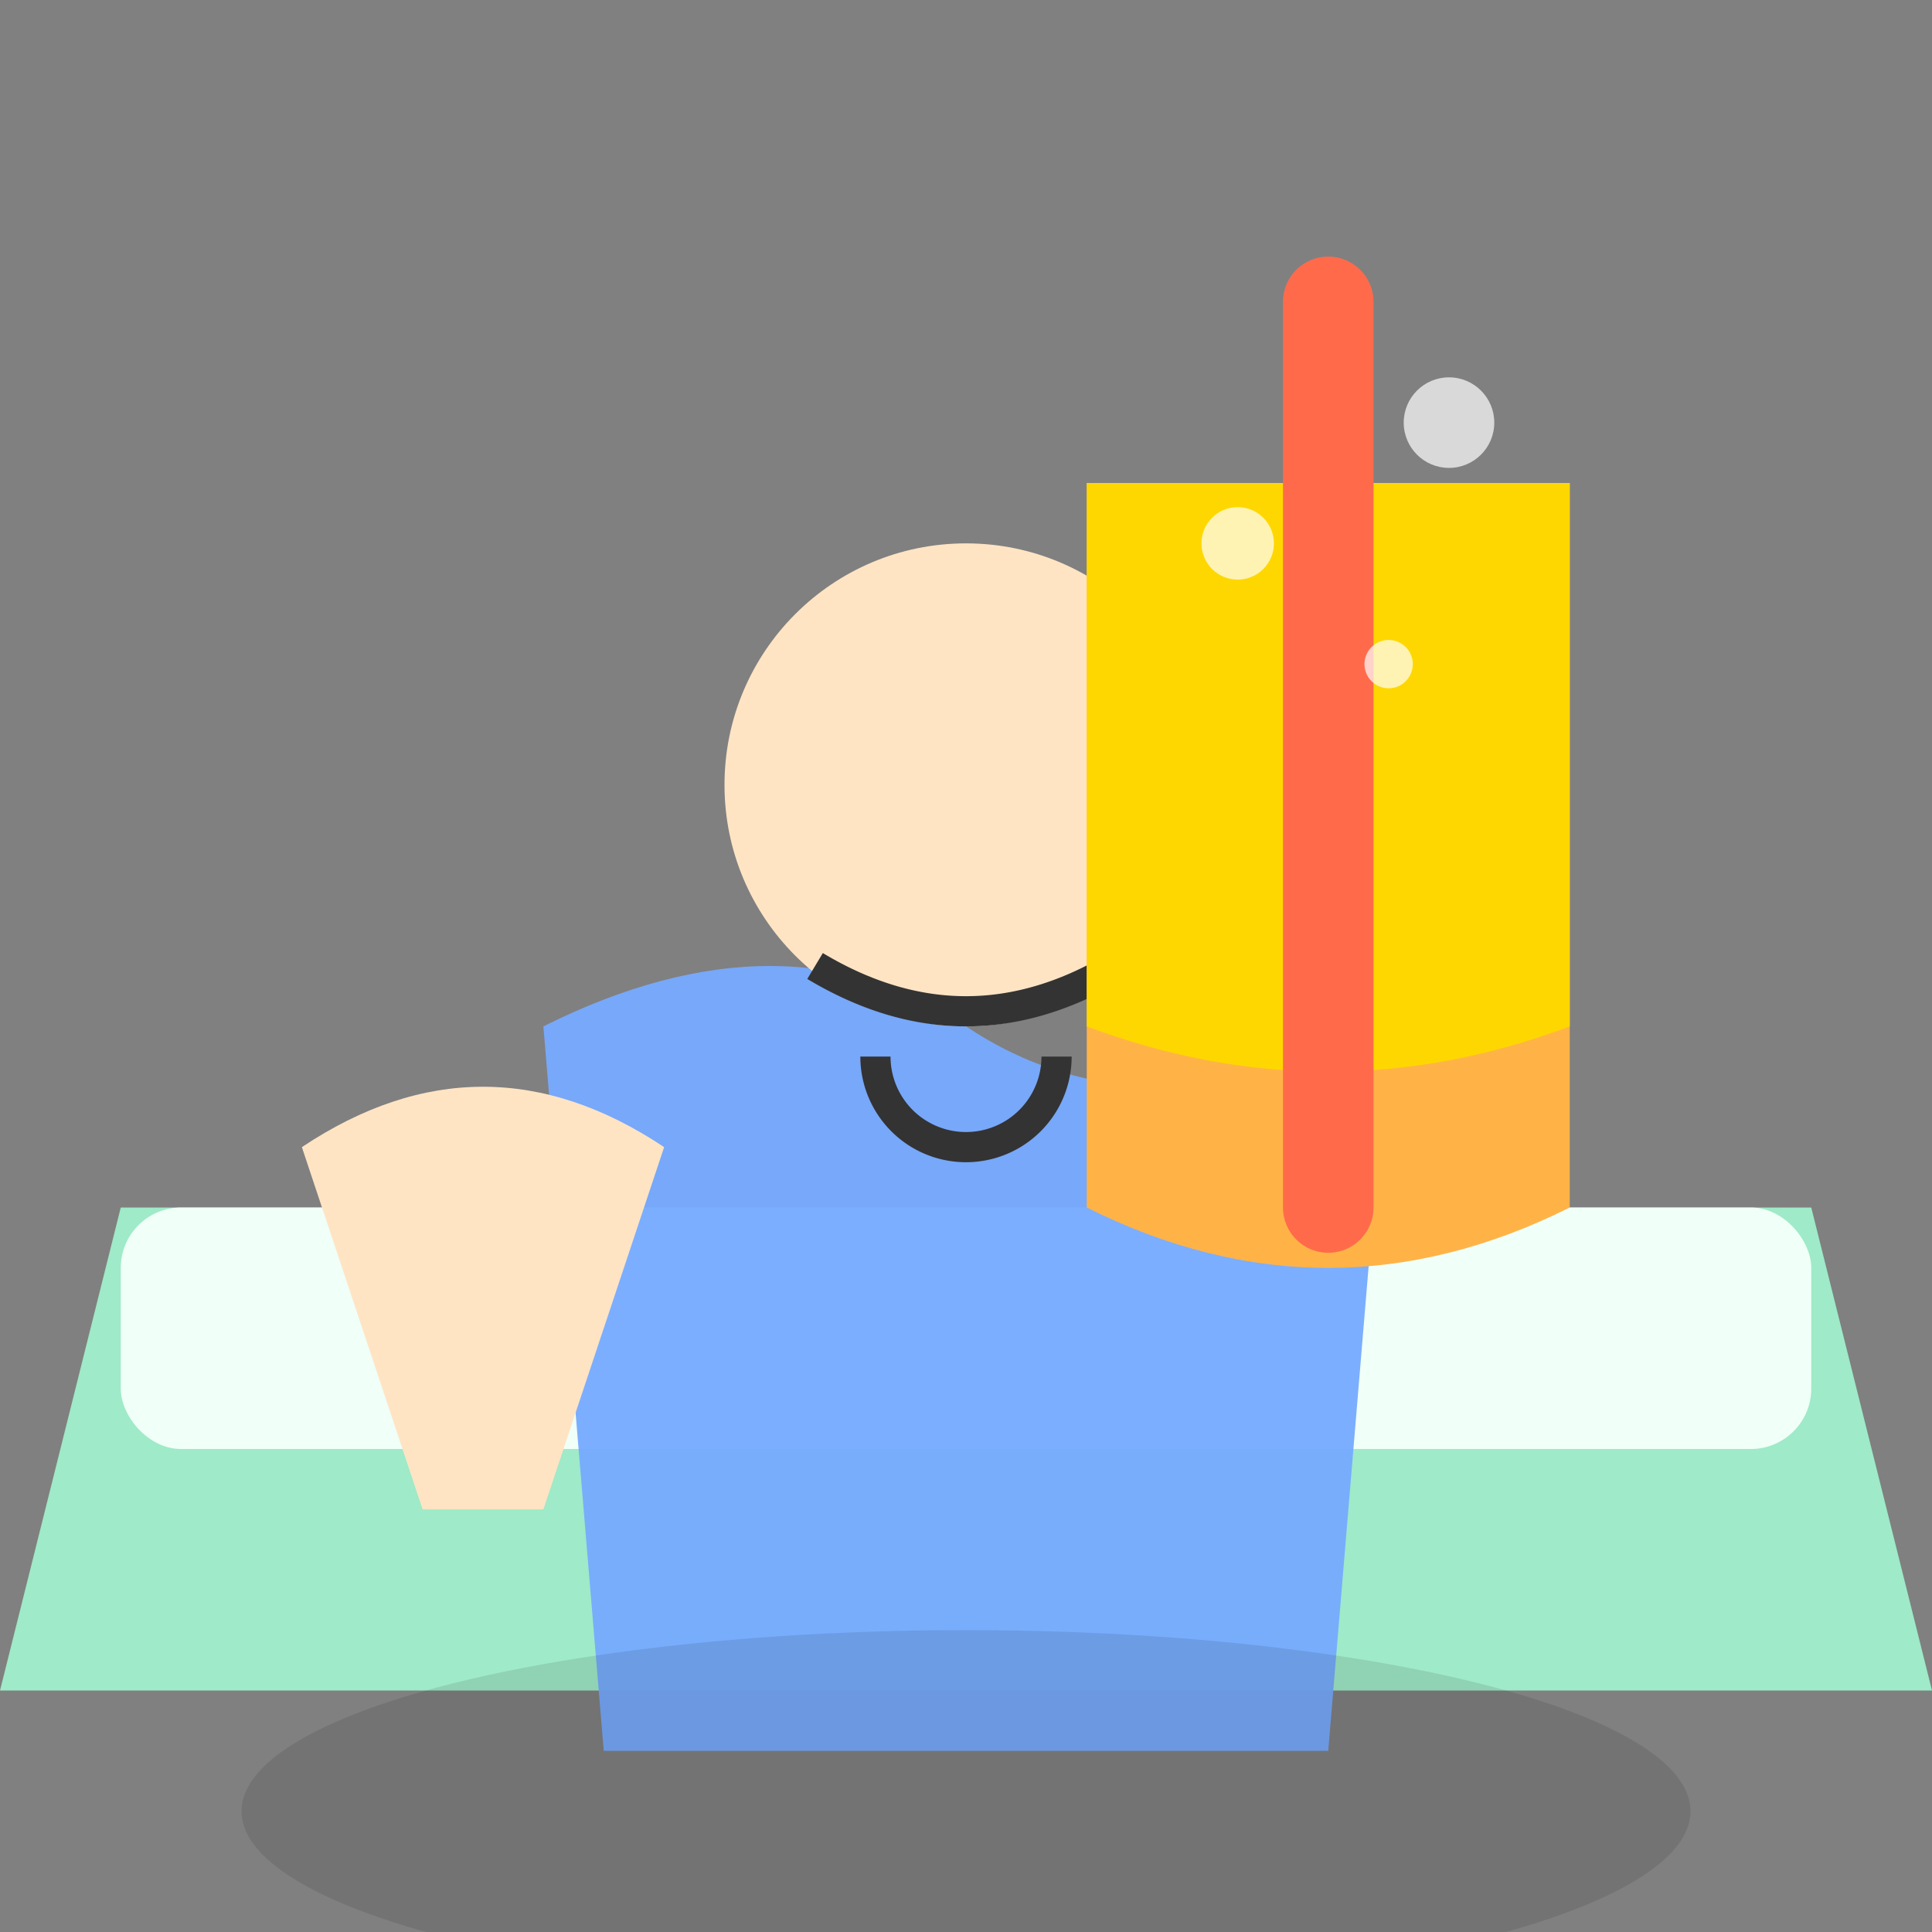
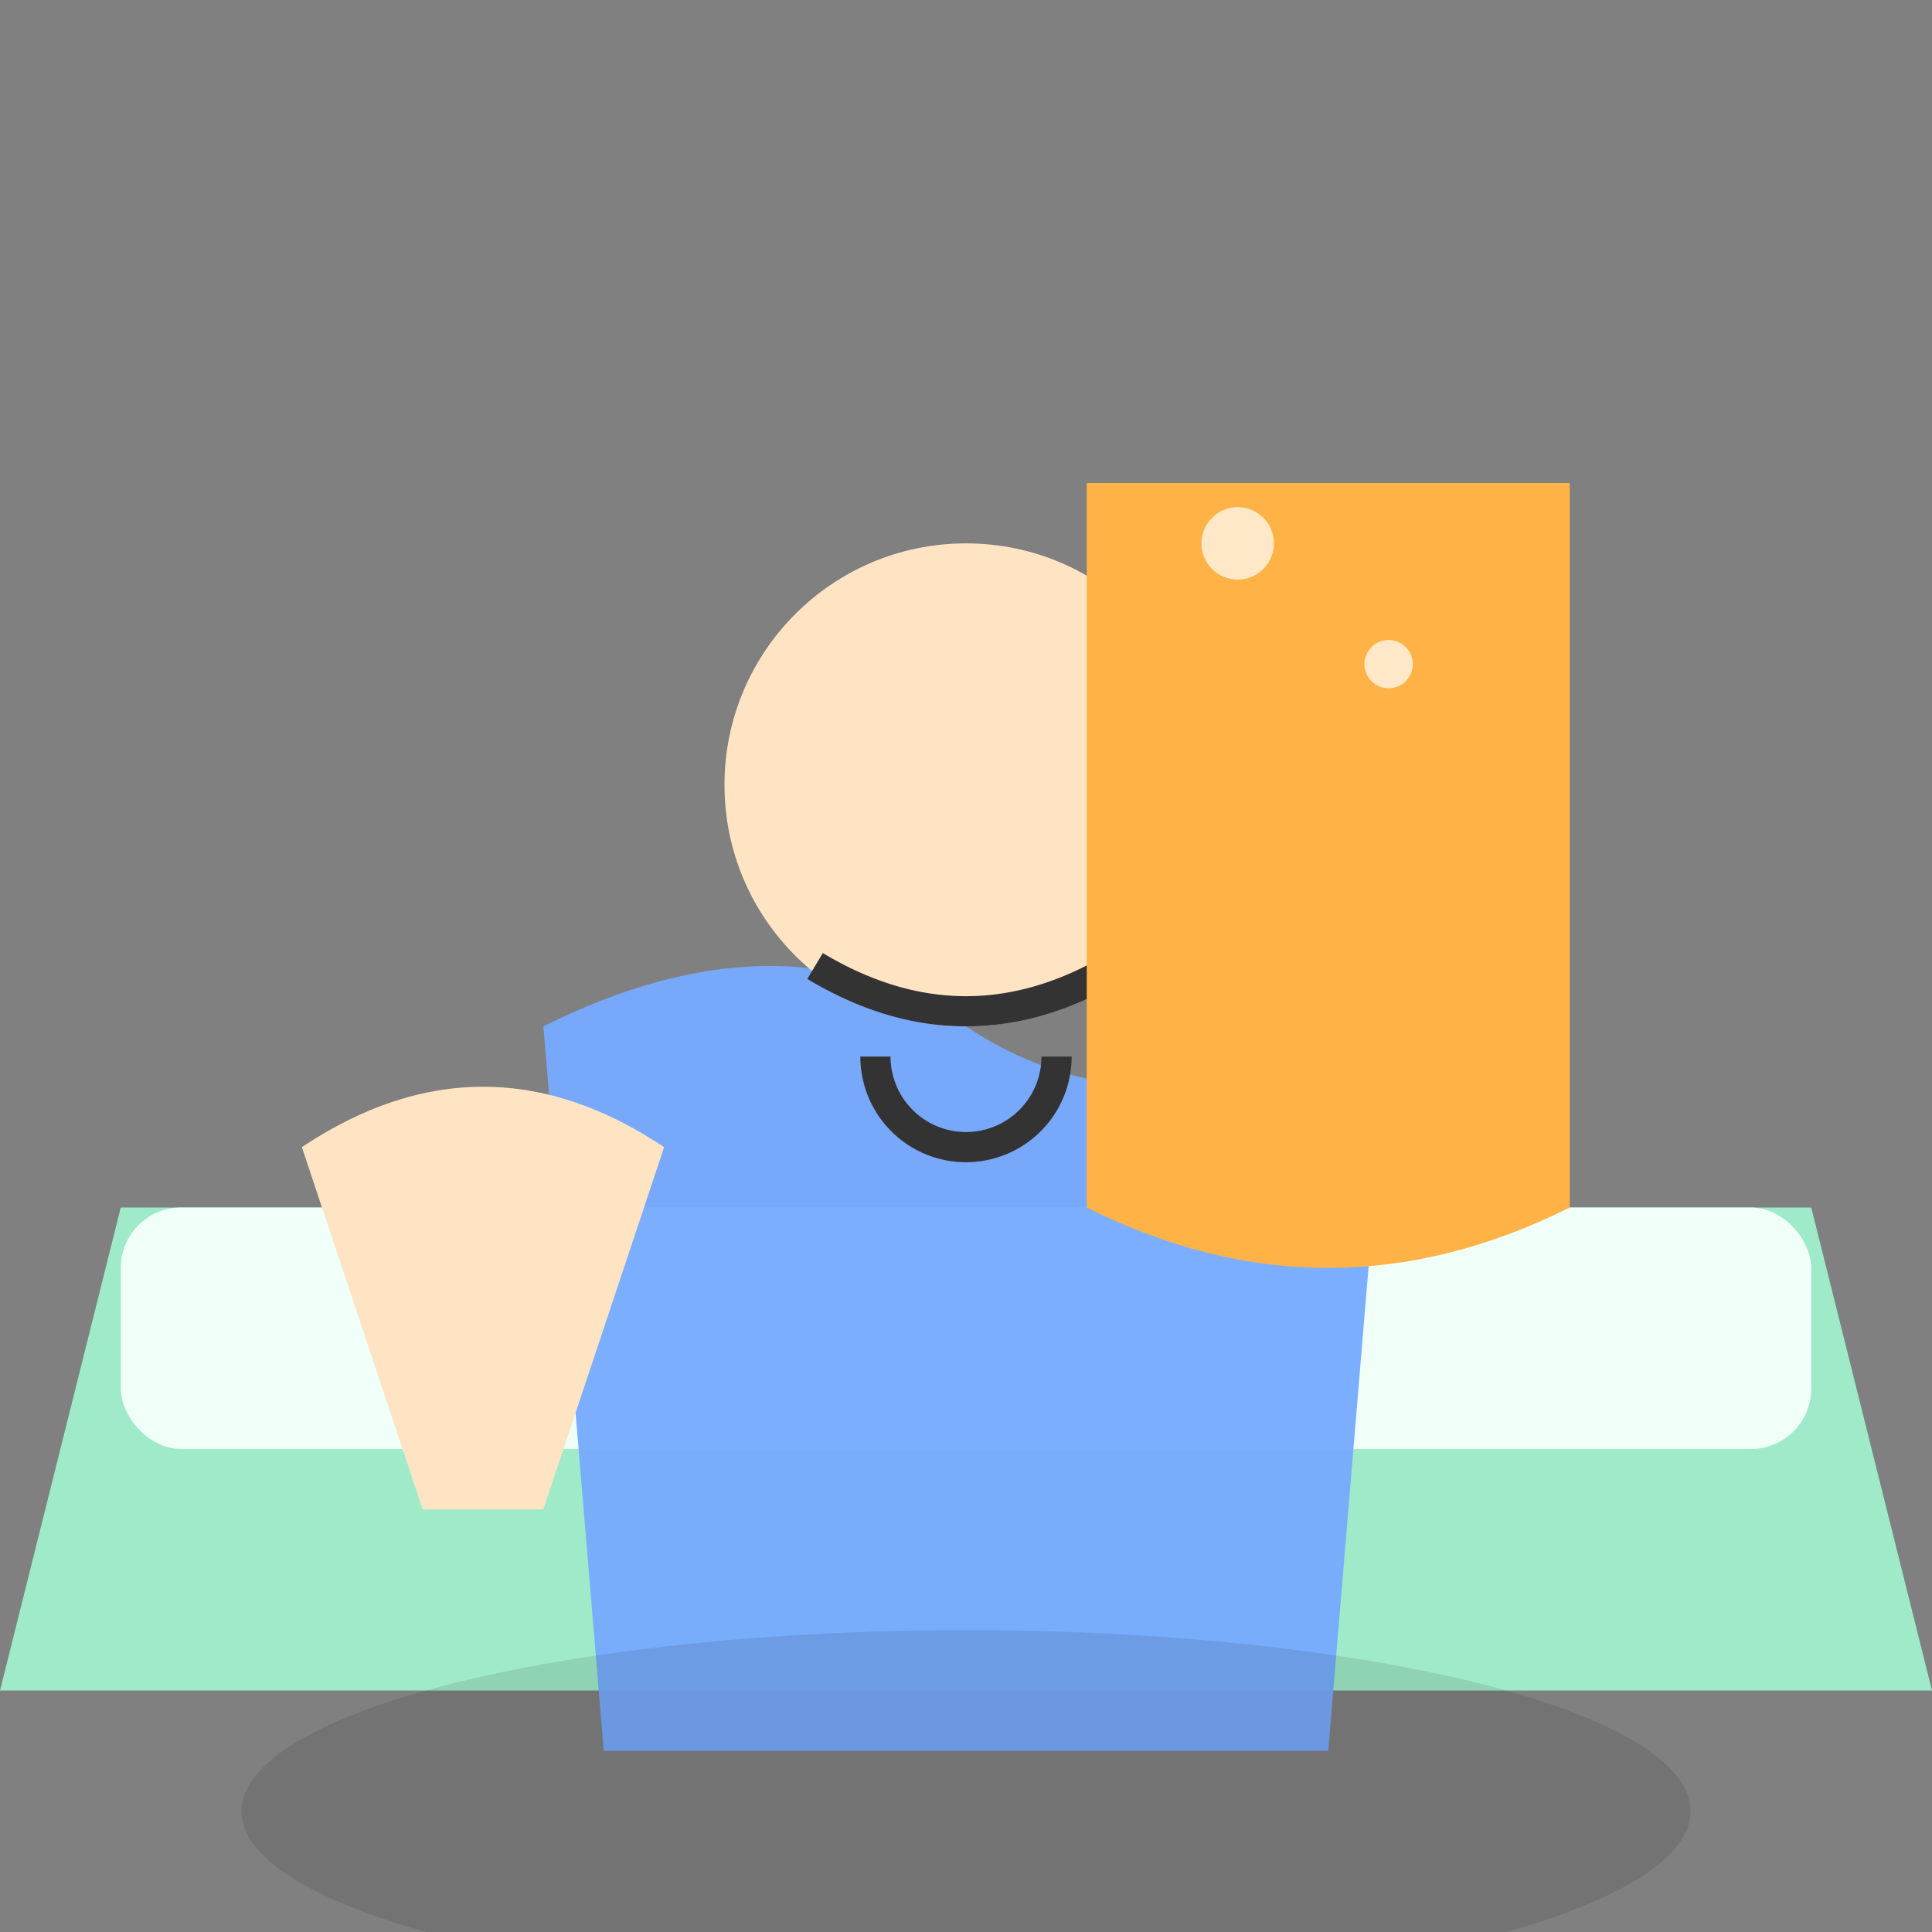
<svg xmlns="http://www.w3.org/2000/svg" viewBox="0 0 64 64" width="64" height="64">
  <rect x="0" y="0" width="64" height="64" fill="#808080" stroke="none" />
  <path fill="#A2F5D0" d="M4 40L0 56h64l-4-16H4z" opacity="0.9" />
  <rect x="4" y="40" width="56" height="8" fill="#F0FFF8" rx="2" />
  <g transform="translate(32 26)">
    <path fill="#77AAFF" d="M-14 8Q-6 4 0 8t14 0l-2 24H-12Z" opacity="0.95" />
    <path fill="#FFE4C4" d="M-22 12q6-4 12 0l-4 12h-4Z" />
    <circle r="8" fill="#FFE4C4" />
    <path stroke="#333" fill="none" d="M-5 6Q0 9 5 6M-3 9a3 3 0 0 0 6 0" />
  </g>
  <g transform="translate(44 34)">
    <path fill="#FFB347" d="M-8-18h16v24q-8 4-16 0v-24Z" />
-     <path fill="#FFD700" d="M-8-18h16v18q-8 3-16 0v-18Z" />
-     <path stroke="#FF6B4A" stroke-width="3" d="M0-24v30" stroke-linecap="round" />
    <g fill="#FFF" opacity="0.7">
-       <circle cx="4" cy="-20" r="1.5" />
      <circle cx="-3" cy="-16" r="1.2" />
      <circle cx="2" cy="-12" r="0.8" />
    </g>
  </g>
  <ellipse cx="32" cy="60" rx="24" ry="6" fill="#000" opacity="0.1" />
</svg>